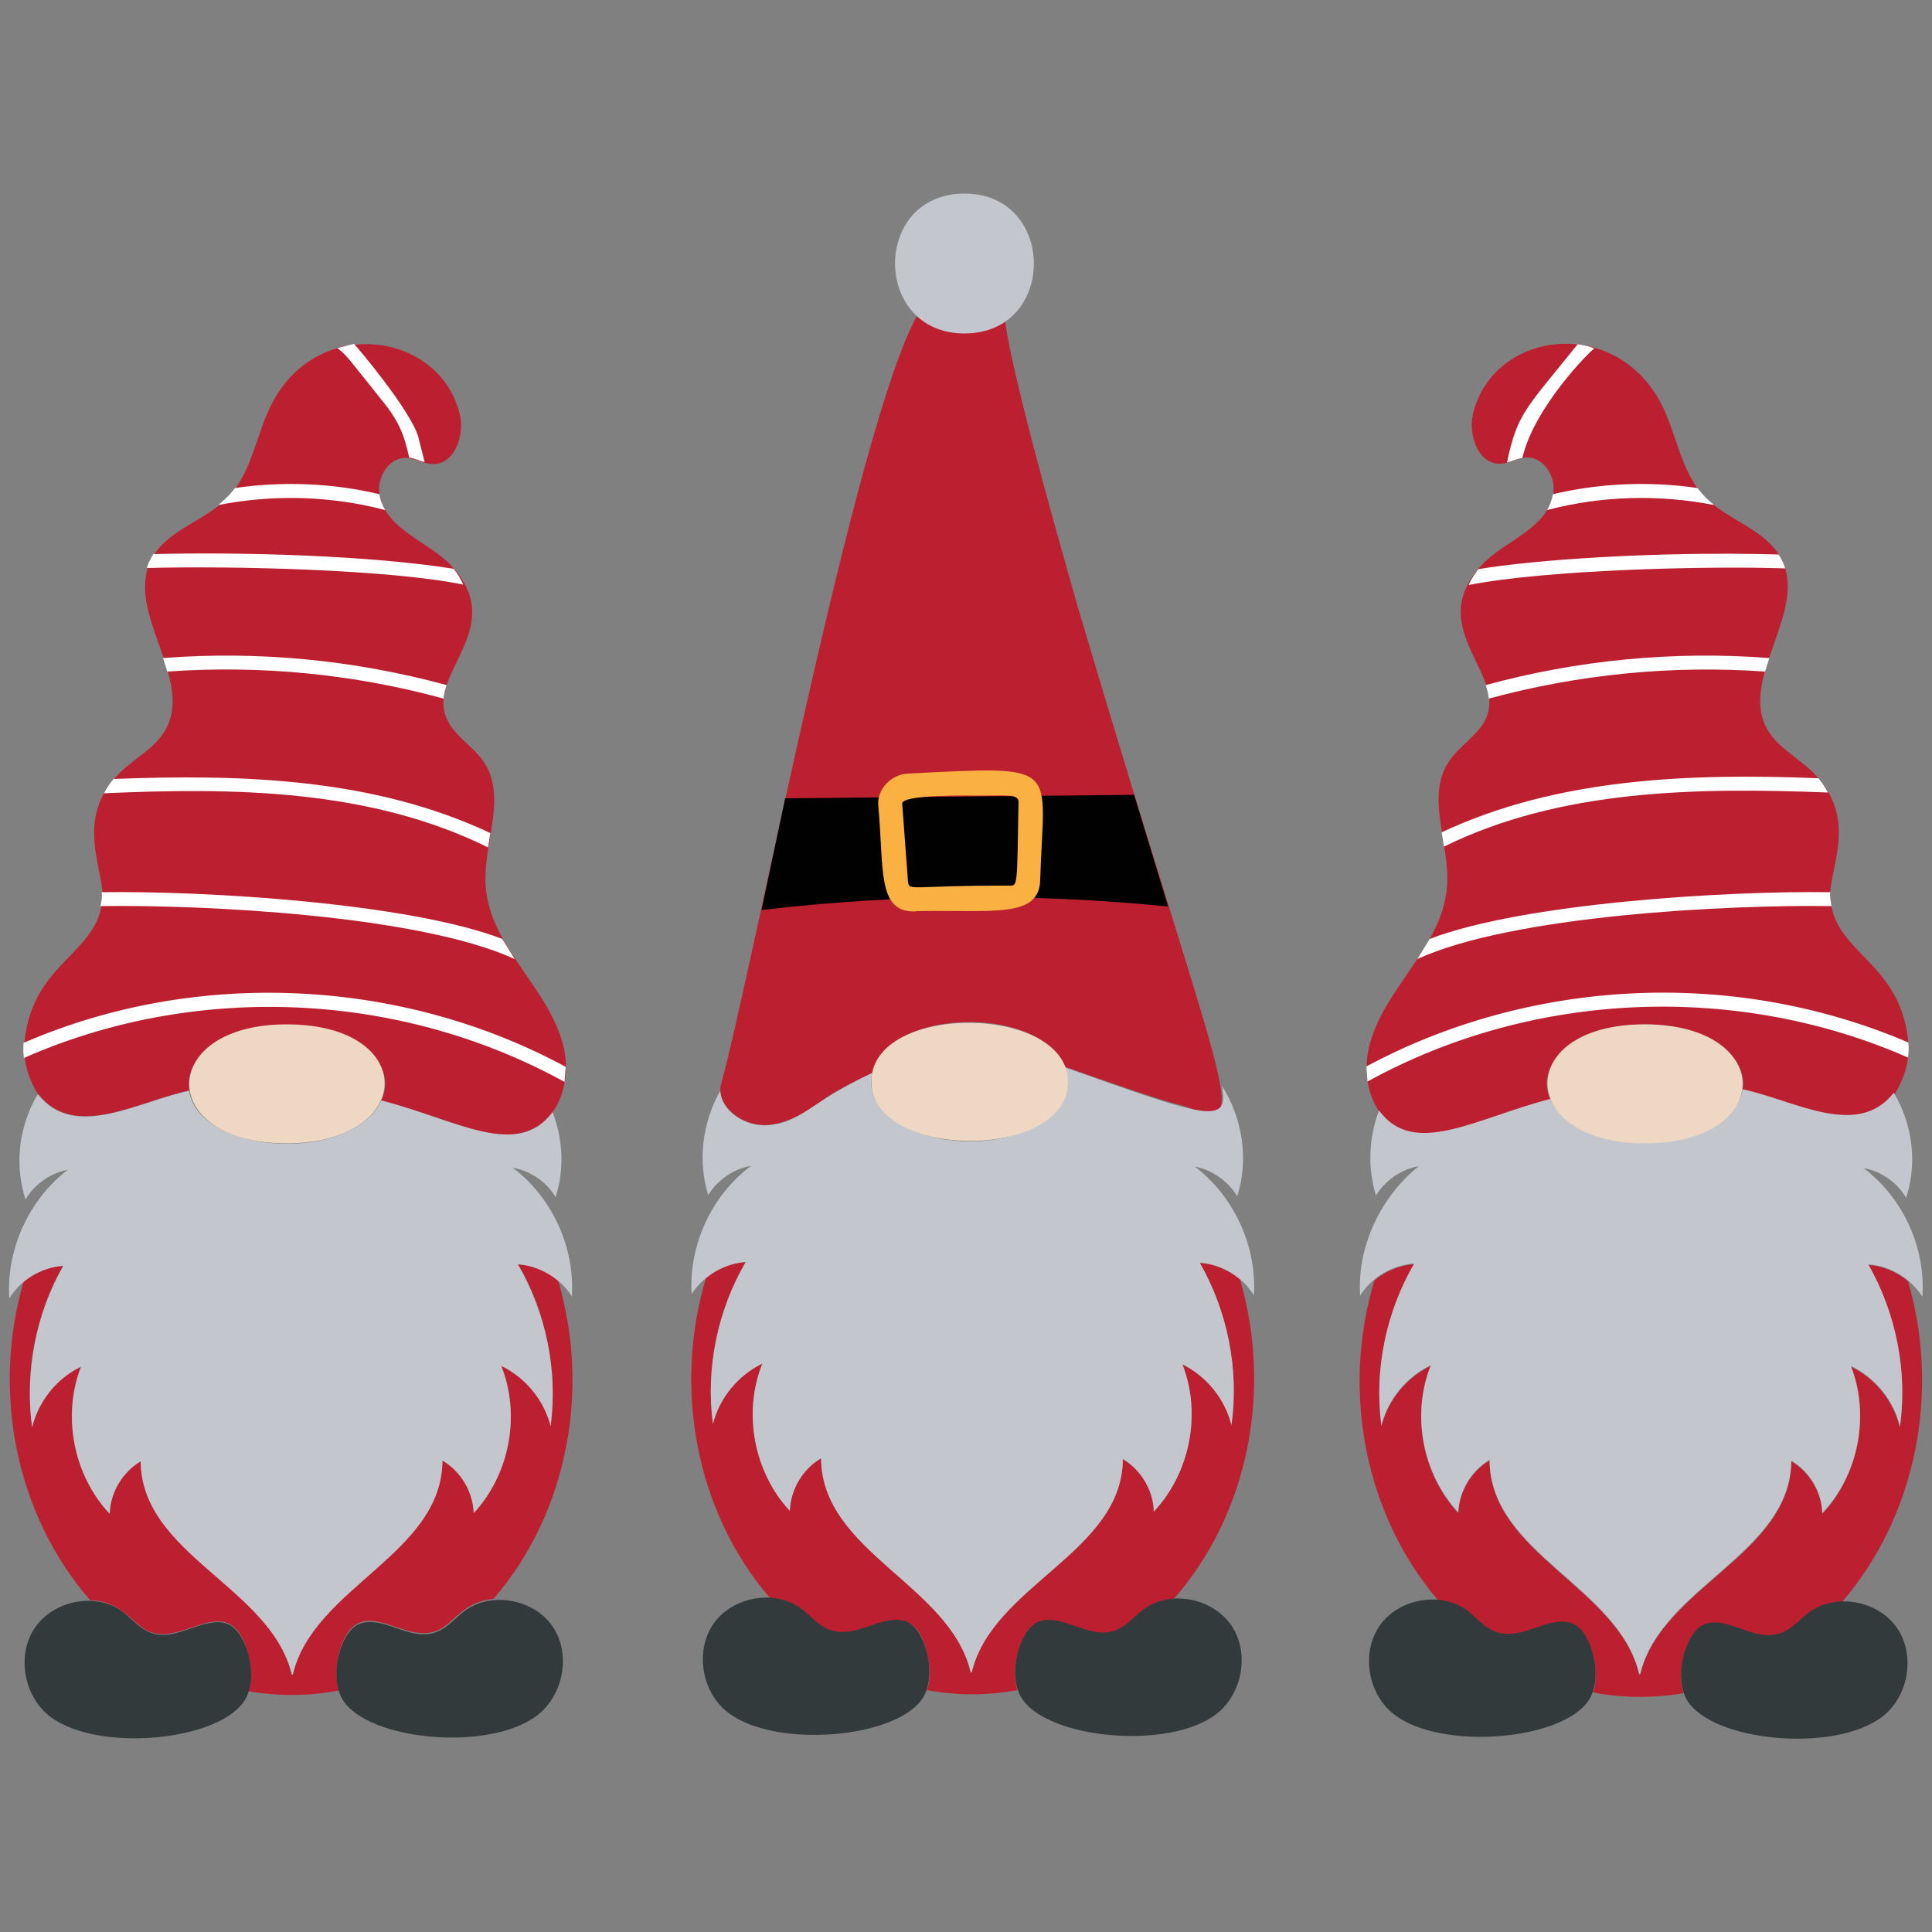
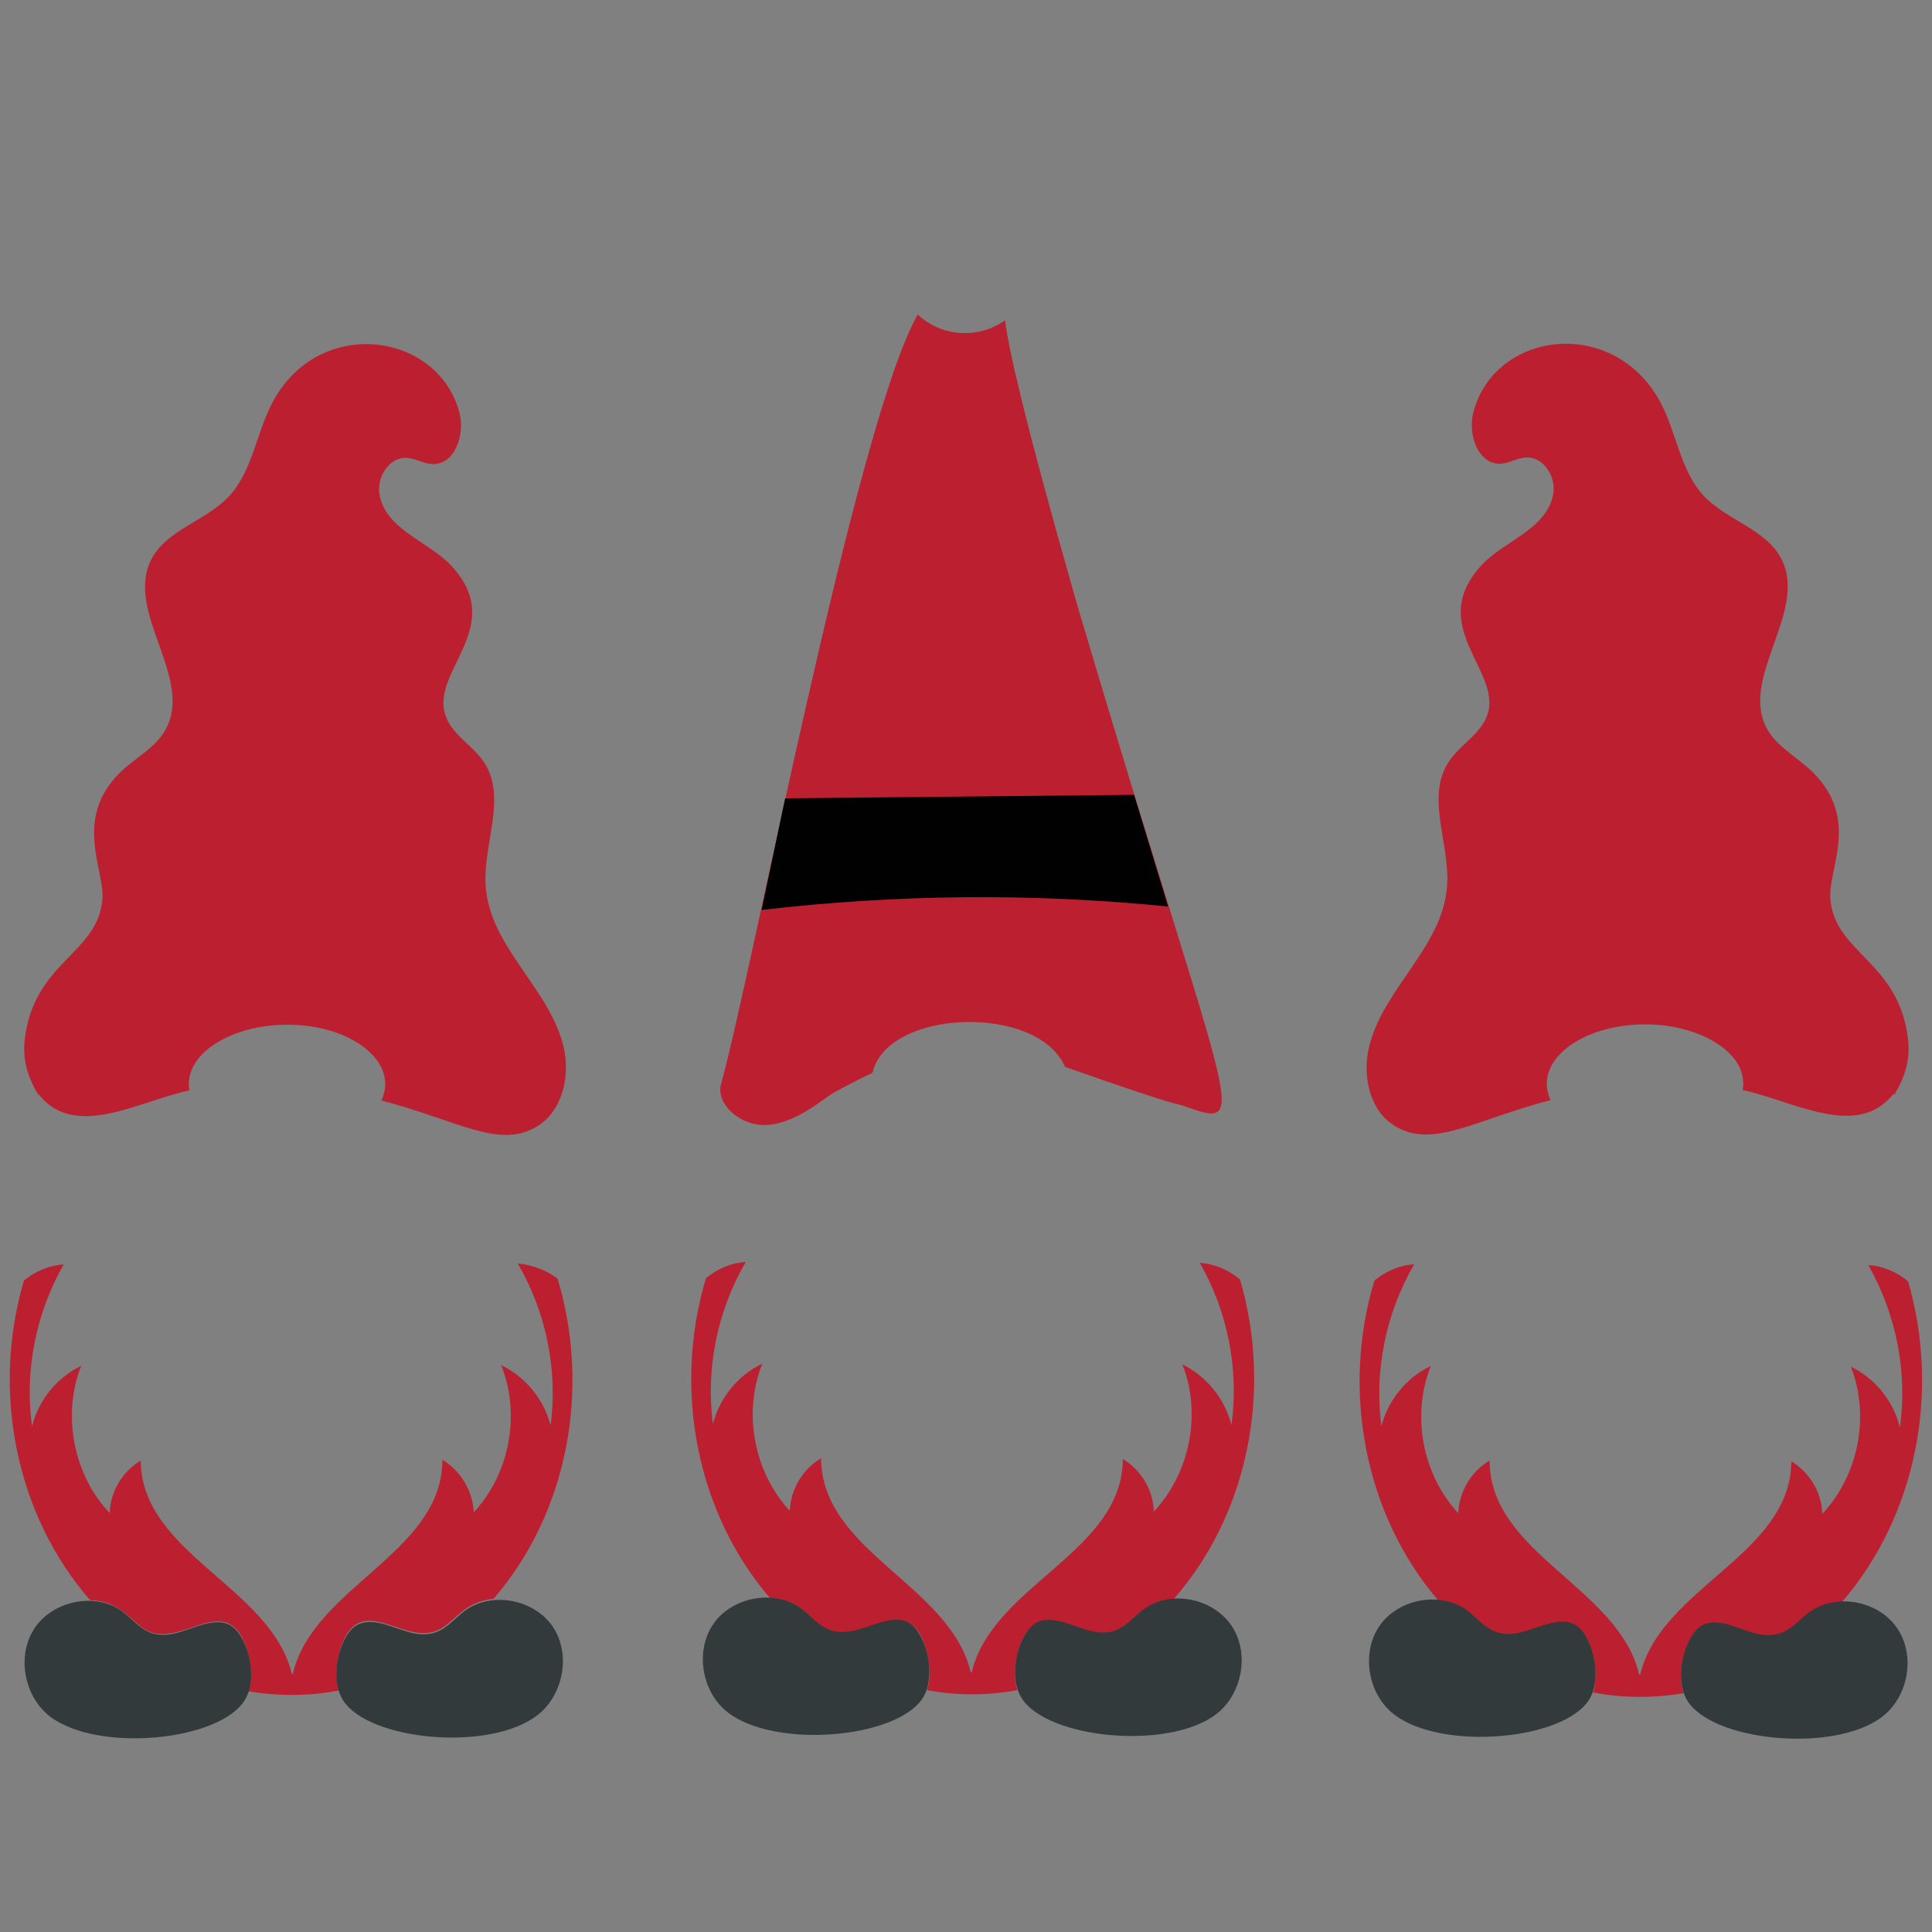
<svg xmlns="http://www.w3.org/2000/svg" version="1.1" id="Layer_1" x="0px" y="0px" viewBox="0 0 500 500" style="enable-background:new 0 0 500 500;" xml:space="preserve">
  <rect x="0" y="0" width="500" height="500" fill="#808080" stroke="none" />
  <style type="text/css">
	.st0{fill:#BC2030;}
	.st1{fill:#C3C7CD;}
	.st2{fill:#010101;}
	.st3{fill:#FBB042;}
	.st4{fill:#333A3B;}
	.st5{fill:#EED7C3;}
	.st6{fill:#FFFFFF;}
</style>
  <path class="st0" d="M199,291.1c7.4-0.7,14.3-6.9,16.4-8.1c7.2-4,10.4-5.3,10.4-5.4c3.9-16.6,42.9-17.8,49.8-1.5  c31.3,11,27.8,9.1,31,10.2c18,6.4,11.6,3.4-27.6-129c0-0.2-16.9-58-18.9-74.4c-7.1,5-16.5,4.2-22.6-1.5  c-16,28.2-42.7,169.5-50.9,199.2C185.2,285.6,191.6,291.8,199,291.1z M361.3,291.6c9.8,5.6,20.2-1.7,40-6.9  c-4.7-10,7.9-19.6,24.5-19.6c13.9,0,26.9,7.3,25.2,17c13.4,2.9,29.7,12.9,39.1,0.9l0.1,0.4c2.8-4.6,4.2-9.1,3.6-14.4  c-2.3-20.2-18.9-22.2-20.1-36.3c-0.7-7.8,7.7-20.5-4.4-32.7c-3.9-3.9-9.2-6.5-11.9-11.2c-7.5-13.2,10.5-30.4,3.7-44  c-3.9-7.8-14.1-10.1-20.1-16.4c-6.2-6.6-7.1-16.6-11.4-24.5c-12.1-22.2-42.8-18.3-48.3,2.8c-1.5,5.7,1.2,13.6,7.1,13.3  c2.2-0.1,4.3-1.5,6.5-1.6c4.5-0.3,7.8,4.9,7.1,9.3c-1.5,9.2-12.8,12.3-18.5,18.5c-14.6,15.7,5.1,27.3,1.5,38.6  c-1.6,5.1-7.2,7.9-10.1,12.4c-6,9.1,0.4,21.2-0.4,32.1c-1.1,15.8-16.6,26.5-20.2,41.7C352.5,278.6,354.5,287.7,361.3,291.6z   M9.9,283.1c9.4,12,25.6,2,39.1-0.9c-1.6-9.7,11.3-17,25.2-17c16.6-0.1,29.2,9.6,24.5,19.6c19.8,5.2,30.2,12.5,40,6.9  c6.8-3.9,8.9-13,7.2-20.6c-3.5-15.2-19.1-25.9-20.2-41.7c-0.8-10.9,5.6-22.9-0.4-32.1c-3-4.5-8.5-7.2-10.1-12.4  c-3.6-11.5,16.2-22.9,1.5-38.6c-5.8-6.2-17.1-9.3-18.5-18.5c-0.7-4.4,2.6-9.6,7.1-9.3c2.2,0.1,4.3,1.5,6.5,1.6  c5.9,0.3,8.6-7.6,7.1-13.3c-5.5-20.9-36.3-25.2-48.3-2.8c-4.3,8-5.2,17.9-11.4,24.5c-6,6.4-16.2,8.6-20.1,16.4  c-6.8,13.6,11.2,30.7,3.7,44c-2.7,4.8-8,7.3-11.9,11.2c-12,12-3.7,25.2-4.4,32.7c-1.2,14.1-17.8,16.1-20.1,36.3  c-0.6,5.2,0.8,9.8,3.6,14.4L9.9,283.1z M134,327c7.3,12.5,10.4,27.5,8.5,41.9c-1.7-6.7-6.5-12.6-12.8-15.6  c5.1,12.7,2.2,28.1-7.1,38.1c-0.2-5.5-3.4-10.8-8.1-13.6c-0.1,24.2-33.3,32.7-38.7,55.3c-0.1,0.2-0.2,0.2-0.3,0  C70,410.6,36.7,402.2,36.4,378c-4.7,2.8-7.9,8.1-8,13.6C19,381.7,16,366.2,21,353.5c-6.3,3-11.1,8.9-12.7,15.7  c-2-14.4,1-29.4,8.2-42c-3.8,0.3-7.4,1.8-10.3,4.2c-8.4,28.4-2.3,60.4,17.1,82.7c7.4,0.3,10.1,4.7,13.6,7.2c8.8,6.2,20-8.5,25.8,2.6  c1.7,3.3,3.1,9.4,1.6,13.8C72,439,80,439,87.7,437.5c-1.7-5.1,0.3-15.2,5-17.4c4.2-2,9.6,1.4,14.4,2.3c10.1,1.9,9.8-7.6,20.6-8.6  c19.3-22.3,25.2-54.4,16.6-82.9C141.5,328.8,137.8,327.3,134,327z M493.8,331.6c-2.9-2.4-6.5-4-10.3-4.2c7.2,12.6,10.2,27.6,8.2,42  c-1.7-6.8-6.4-12.7-12.7-15.7c5,12.7,2,28.1-7.4,38.1c-0.1-5.5-3.3-10.8-8-13.6c-0.2,24.2-33.6,32.5-39.1,55.1  c-0.1,0.2-0.2,0.2-0.3,0c-5.4-22.6-38.6-31.1-38.7-55.3c-4.8,2.8-7.9,8.1-8.1,13.6c-9.3-10-12.2-25.4-7.1-38.1  c-6.3,3-11.1,8.9-12.8,15.6c-1.9-14.4,1.2-29.4,8.5-41.9c-3.8,0.2-7.4,1.8-10.3,4.2c-8.6,28.4-2.6,60.5,16.6,82.9  c10.8,1,10.5,10.6,20.6,8.6c4.8-1,10.1-4.3,14.4-2.3c4.8,2.2,6.7,12.3,5,17.4c7.7,1.5,15.6,1.5,23.4,0.2c-1.5-4.5-0.1-10.6,1.6-13.8  c5.8-11.1,17,3.7,25.8-2.6c3.5-2.5,6.2-6.9,13.6-7.2C496.1,392.1,502.1,360,493.8,331.6z M310.5,326.8c7.2,12.6,10.2,27.6,8.2,42  c-1.7-6.8-6.5-12.7-12.7-15.7c5,12.7,2,28.1-7.4,38.1c-0.1-5.5-3.3-10.8-8-13.6c-0.2,24.2-33.6,32.5-39.1,55.1  c-0.1,0.2-0.2,0.2-0.3,0c-5.4-22.6-38.6-31.1-38.7-55.3c-4.8,2.8-7.9,8.1-8.1,13.6c-9.3-10-12.2-25.4-7.1-38.1  c-6.3,3-11.1,8.9-12.8,15.6c-1.9-14.4,1.2-29.4,8.5-41.9c-3.8,0.2-7.4,1.8-10.3,4.2c-8.5,28.3-2.7,60.4,16.6,82.8  c7.3,0.4,9.6,4.6,13.3,7.3c9.6,6.9,23.7-12.3,27.6,8.4c1.1,5.7-0.5,8.1-0.3,8.1c7.5,1.4,15.4,1.5,23.4,0c-1.7-5,0.3-15.2,5.1-17.4  c4.2-1.9,9.6,1.4,14.3,2.4c10.2,2.1,9.9-7.7,21-8.5c19.5-22.2,25.6-54.3,17.2-82.8C317.9,328.6,314.3,327.1,310.5,326.8z" />
-   <path class="st1" d="M324.5,335.2c-3-4.8-8.3-8-14-8.4c7.2,12.6,10.2,27.6,8.2,42c-1.7-6.8-6.5-12.7-12.7-15.7  c5,12.7,2,28.1-7.4,38.1c-0.1-5.5-3.3-10.8-8-13.6c-0.2,24.2-33.6,32.5-39.1,55.1c-0.1,0.2-0.2,0.2-0.3,0  c-5.4-22.6-38.6-31.1-38.7-55.3c-4.8,2.8-7.9,8.1-8.1,13.6c-9.3-10-12.2-25.4-7.1-38.1c-6.3,3-11.1,8.9-12.8,15.6  c-1.9-14.4,1.2-29.4,8.5-41.9c-5.6,0.4-11,3.6-14,8.3c-0.8-12.7,5.2-25.6,15.4-33.2c-4.5,0.8-8.7,3.6-11.1,7.6  c-2.8-8.9-1.5-18.9,3.1-27c0.3,5.5,6.8,9.4,12.5,8.9c8.8-0.8,10.5-5.9,26.8-13.5c-2.3,9.6,10.1,17.6,25.1,17.7  c16.4,0.1,28.9-9.3,24.7-19.2c35.6,12.6,43,15.5,40.7,4.8c5.4,8.3,7,19.2,4,28.6c-2.4-4-6.5-6.8-11-7.7  C319.4,309.6,325.3,322.6,324.5,335.2z M132.7,302.2c4.5,0.8,8.7,3.6,11.1,7.6c2.3-7.2,1.9-15-0.8-22c-9,12.3-25,2-44.3-3  c-7.6,16.3-47,14.3-49.8-2.5c-13.5,2.9-29.7,12.9-39.1,0.9c0,0-8.1,11.9-3.2,27.2c2.4-4,6.5-6.8,11-7.7c-10.1,7.7-16,20.6-15.2,33.3  c3-4.8,8.3-8,14-8.4C9.3,340,6.4,355,8.3,369.4c1.7-6.8,6.4-12.7,12.7-15.7c-5,12.7-2,28.1,7.4,38.1c0.1-5.5,3.3-10.8,8-13.6  c0.2,24.2,33.6,32.5,39.1,55.1c0.1,0.2,0.2,0.2,0.3,0c5.4-22.6,38.6-31.1,38.7-55.3c4.8,2.8,7.9,8.1,8.1,13.6  c9.3-10,12.2-25.4,7.1-38.1c6.3,3,11.1,8.9,12.8,15.6c1.9-14.4-1.2-29.4-8.5-41.9c5.6,0.4,11,3.6,14,8.3  C148.8,322.7,142.8,309.8,132.7,302.2z M352,335.3c3-4.8,8.4-7.9,14-8.3c-7.3,12.5-10.4,27.5-8.5,41.9c1.7-6.7,6.5-12.6,12.8-15.6  c-5.1,12.7-2.2,28.1,7.1,38.1c0.2-5.5,3.4-10.8,8.1-13.6c0.1,24.2,33.3,32.7,38.7,55.3c0.1,0.2,0.2,0.2,0.3,0  c5.5-22.5,38.8-30.9,39.1-55.1c4.7,2.8,7.9,8.1,8,13.6c9.4-9.9,12.4-25.4,7.4-38.1c6.3,3,11.1,8.9,12.7,15.7c2-14.4-1-29.4-8.2-42  c5.6,0.4,11,3.6,14,8.4c0.9-12.7-5-25.6-15.2-33.3c4.5,0.8,8.7,3.7,11,7.7c4.9-15.3-3.2-27.1-3.2-27.2c-9.4,12-25.5,2-39.1-0.9  c-2.8,16.8-42.1,18.9-49.8,2.5c-19.3,5-35.3,15.3-44.3,3c-2.7,7-3,14.9-0.8,22c2.4-3.9,6.5-6.8,11.1-7.6  C357.2,309.8,351.2,322.7,352,335.3z M249.6,50.1c-24,0-23.9,36.2,0,36.2C273.6,86.3,273.5,50.1,249.6,50.1z" />
  <path class="st2" d="M203.2,206.6l-6.1,28.9c35.2-4.1,70-4.4,105.2-0.9l-8.8-28.9L203.2,206.6z" />
-   <path class="st3" d="M236.6,235.9c-9.6,0-7.8-10.8-9.3-27.4c-0.4-4.1,3.2-8.1,7.7-8.3c40.3-2,35.1-2.6,34.2,27.6  c-0.3,10-12.5,7.6-32.1,8C236.9,235.9,236.8,235.9,236.6,235.9z M253.8,205.9c-2.7,0-20.9-0.4-20.3,2.2l1.5,20.2  c0.3,2.4,1.3,0.8,26.3,0.9c2.1,0,1.9,0.3,2.3-21.7C263.6,205.5,260.6,205.9,253.8,205.9z" />
  <path class="st4" d="M296.1,416.4c6.9-5,17.8-2.8,22.6,4.3s2.8,17.7-3.9,22.9c-12.4,9.5-44.1,6.4-50.5-4.3  c-3.7-6.1-0.4-17.4,4.2-19.5c4.2-1.9,9.6,1.4,14.3,2.4C289.8,423.7,292.1,419.3,296.1,416.4z M207.2,416.2c-6.9-5-17.8-2.9-22.6,4.1  s-3,17.7,3.8,22.9c12.3,9.5,44,6.7,50.5-3.9c3.7-6.1,0.5-17.4-4-19.5c-4.2-2-9.6,1.4-14.4,2.3C213.4,423.5,211.1,419,207.2,416.2z   M107.1,422.7c-4.8-1-10.1-4.3-14.4-2.3c-4.6,2.1-7.7,13.4-4,19.5c6.5,10.6,38.2,13.6,50.5,3.9c6.7-5.3,8.6-15.9,3.8-22.9  s-15.7-9.1-22.6-4.1C116.5,419.6,114.2,424.1,107.1,422.7z M31.6,417c-6.9-5-17.8-2.8-22.6,4.3s-2.8,17.7,3.9,22.9  c12.4,9.5,44.1,6.4,50.5-4.3c3.7-6.1,0.4-17.4-4.2-19.5c-4.2-1.9-9.6,1.4-14.3,2.4C37.8,424.3,35.5,419.9,31.6,417z M379.6,416.7  c-6.9-5-17.8-2.9-22.6,4.1s-3,17.7,3.8,22.9c12.3,9.5,44,6.7,50.5-3.9c3.7-6.1,0.5-17.4-4-19.5c-4.2-2-9.6,1.3-14.4,2.3  C385.8,424,383.5,419.6,379.6,416.7z M455.1,422.9c-4.8-1-10.1-4.4-14.3-2.4c-4.6,2.1-7.8,13.4-4.2,19.5  c6.4,10.7,38.1,13.8,50.5,4.3c6.8-5.2,8.7-15.8,3.9-22.9s-15.6-9.2-22.6-4.3C464.5,419.9,462.2,424.3,455.1,422.9z" />
-   <path class="st5" d="M276.4,280.1c-0.1,20.4-50.9,20.1-50.9-0.2C225.5,259.4,276.5,259.8,276.4,280.1z M74.2,265.1  c-33.6,0-33.7,30.9,0.1,30.8C107.5,295.8,108.4,265.1,74.2,265.1z M425.8,265.1c-34.1-0.1-33.4,30.8-0.1,30.8  C459.4,295.9,459.4,265.2,425.8,265.1z" />
-   <path class="st6" d="M26,234.5c0.3-1.5,0.5-2.3,0.3-3.6c26.8-0.4,79.5,2.8,103.7,12.1l3.2,5.2C108.6,236.9,53.1,234.1,26,234.5z   M126.3,219.3l0.6-3.7c-30.1-14.2-64.2-15.3-97.5-14c-1,1.1-1.8,2.4-2.5,3.7C60.6,203.8,95.7,204.2,126.3,219.3z M42.2,170.3  l1.1,3.5c24-1.7,48.2,0.6,71.5,7c0.1-1.2,0.4-2.4,0.8-3.5C91.7,170.8,66.8,168.4,42.2,170.3z M119.9,151.3c-0.7-1.5-1.5-2.9-2.5-4.1  c-21.3-3.4-54.1-4.4-77.7-3.8c-0.3,0.5-0.6,0.9-0.8,1.4c-0.4,0.7-0.7,1.5-0.9,2.2C60.5,146.4,101,147.4,119.9,151.3z M87.3,90.1  c2.2,1.5,3.2,3.1,12.1,14.2c4.3,5.4,5.3,8.9,6.5,14.1c1.4,0.2,2.7,0.9,4,1.2l-1.7-6.7c-2.1-6.8-15.3-22.6-16.6-23.9L87.3,90.1z   M99.7,132c-0.7-1.2-1.3-2.6-1.5-4.1c-12.2-2.9-25-3.4-37.4-1.6c-1.5,2.1-3.6,3.8-4.3,4.4C70.7,127.9,85.6,128.3,99.7,132z   M6.1,269.9c-0.1,1.3-0.1,2.6,0.1,3.9c43.2-19.1,96.1-17.9,139.9,6.2l0.3-3.9C104.1,253.2,51,250.4,6.1,269.9z M474,234.5  c-0.2-1.5-0.5-2.3-0.3-3.6c-26.8-0.4-79.5,2.8-103.7,12.1l-3.2,5.2C391.4,236.9,446.9,234.1,474,234.5z M473.1,205.1  c-0.7-1.3-1.5-2.5-2.5-3.7c-33-1.3-67.5-0.1-97.5,14l0.6,3.7C404,204.2,439.2,203.8,473.1,205.1z M384.5,177.3  c0.4,1.2,0.7,2.3,0.8,3.5c23.2-6.3,47.4-8.7,71.5-7l1.1-3.5C433.2,168.4,408.3,170.8,384.5,177.3z M462,147.1  c-0.2-0.8-0.5-1.5-0.9-2.2c-0.2-0.5-0.5-1-0.8-1.4c-32.6-0.9-64.2,1.5-77.7,3.8c-1,1.3-1.9,2.6-2.5,4.1  C399.8,147.5,441.1,146.4,462,147.1z M408.3,89.1c-13.8,17.1-15.6,18-18.3,30.6c1.4-0.4,2.7-1,4-1.2c2.9-12.9,17.4-27.6,18.6-28.3  C411.3,89.6,409.8,89.3,408.3,89.1z M443.6,130.7c-2.1-1.7-2.9-2.7-4.3-4.4c-12.4-1.8-25.2-1.3-37.4,1.6c-0.3,1.5-0.8,2.9-1.5,4.1  C414.4,128.3,429.3,127.9,443.6,130.7z M353.6,276l0.3,3.9c43.8-24.1,96.8-25.2,139.9-6.2c0.2-1.3,0.2-2.6,0.1-3.9  C447.6,250,395.1,253.7,353.6,276z" />
</svg>